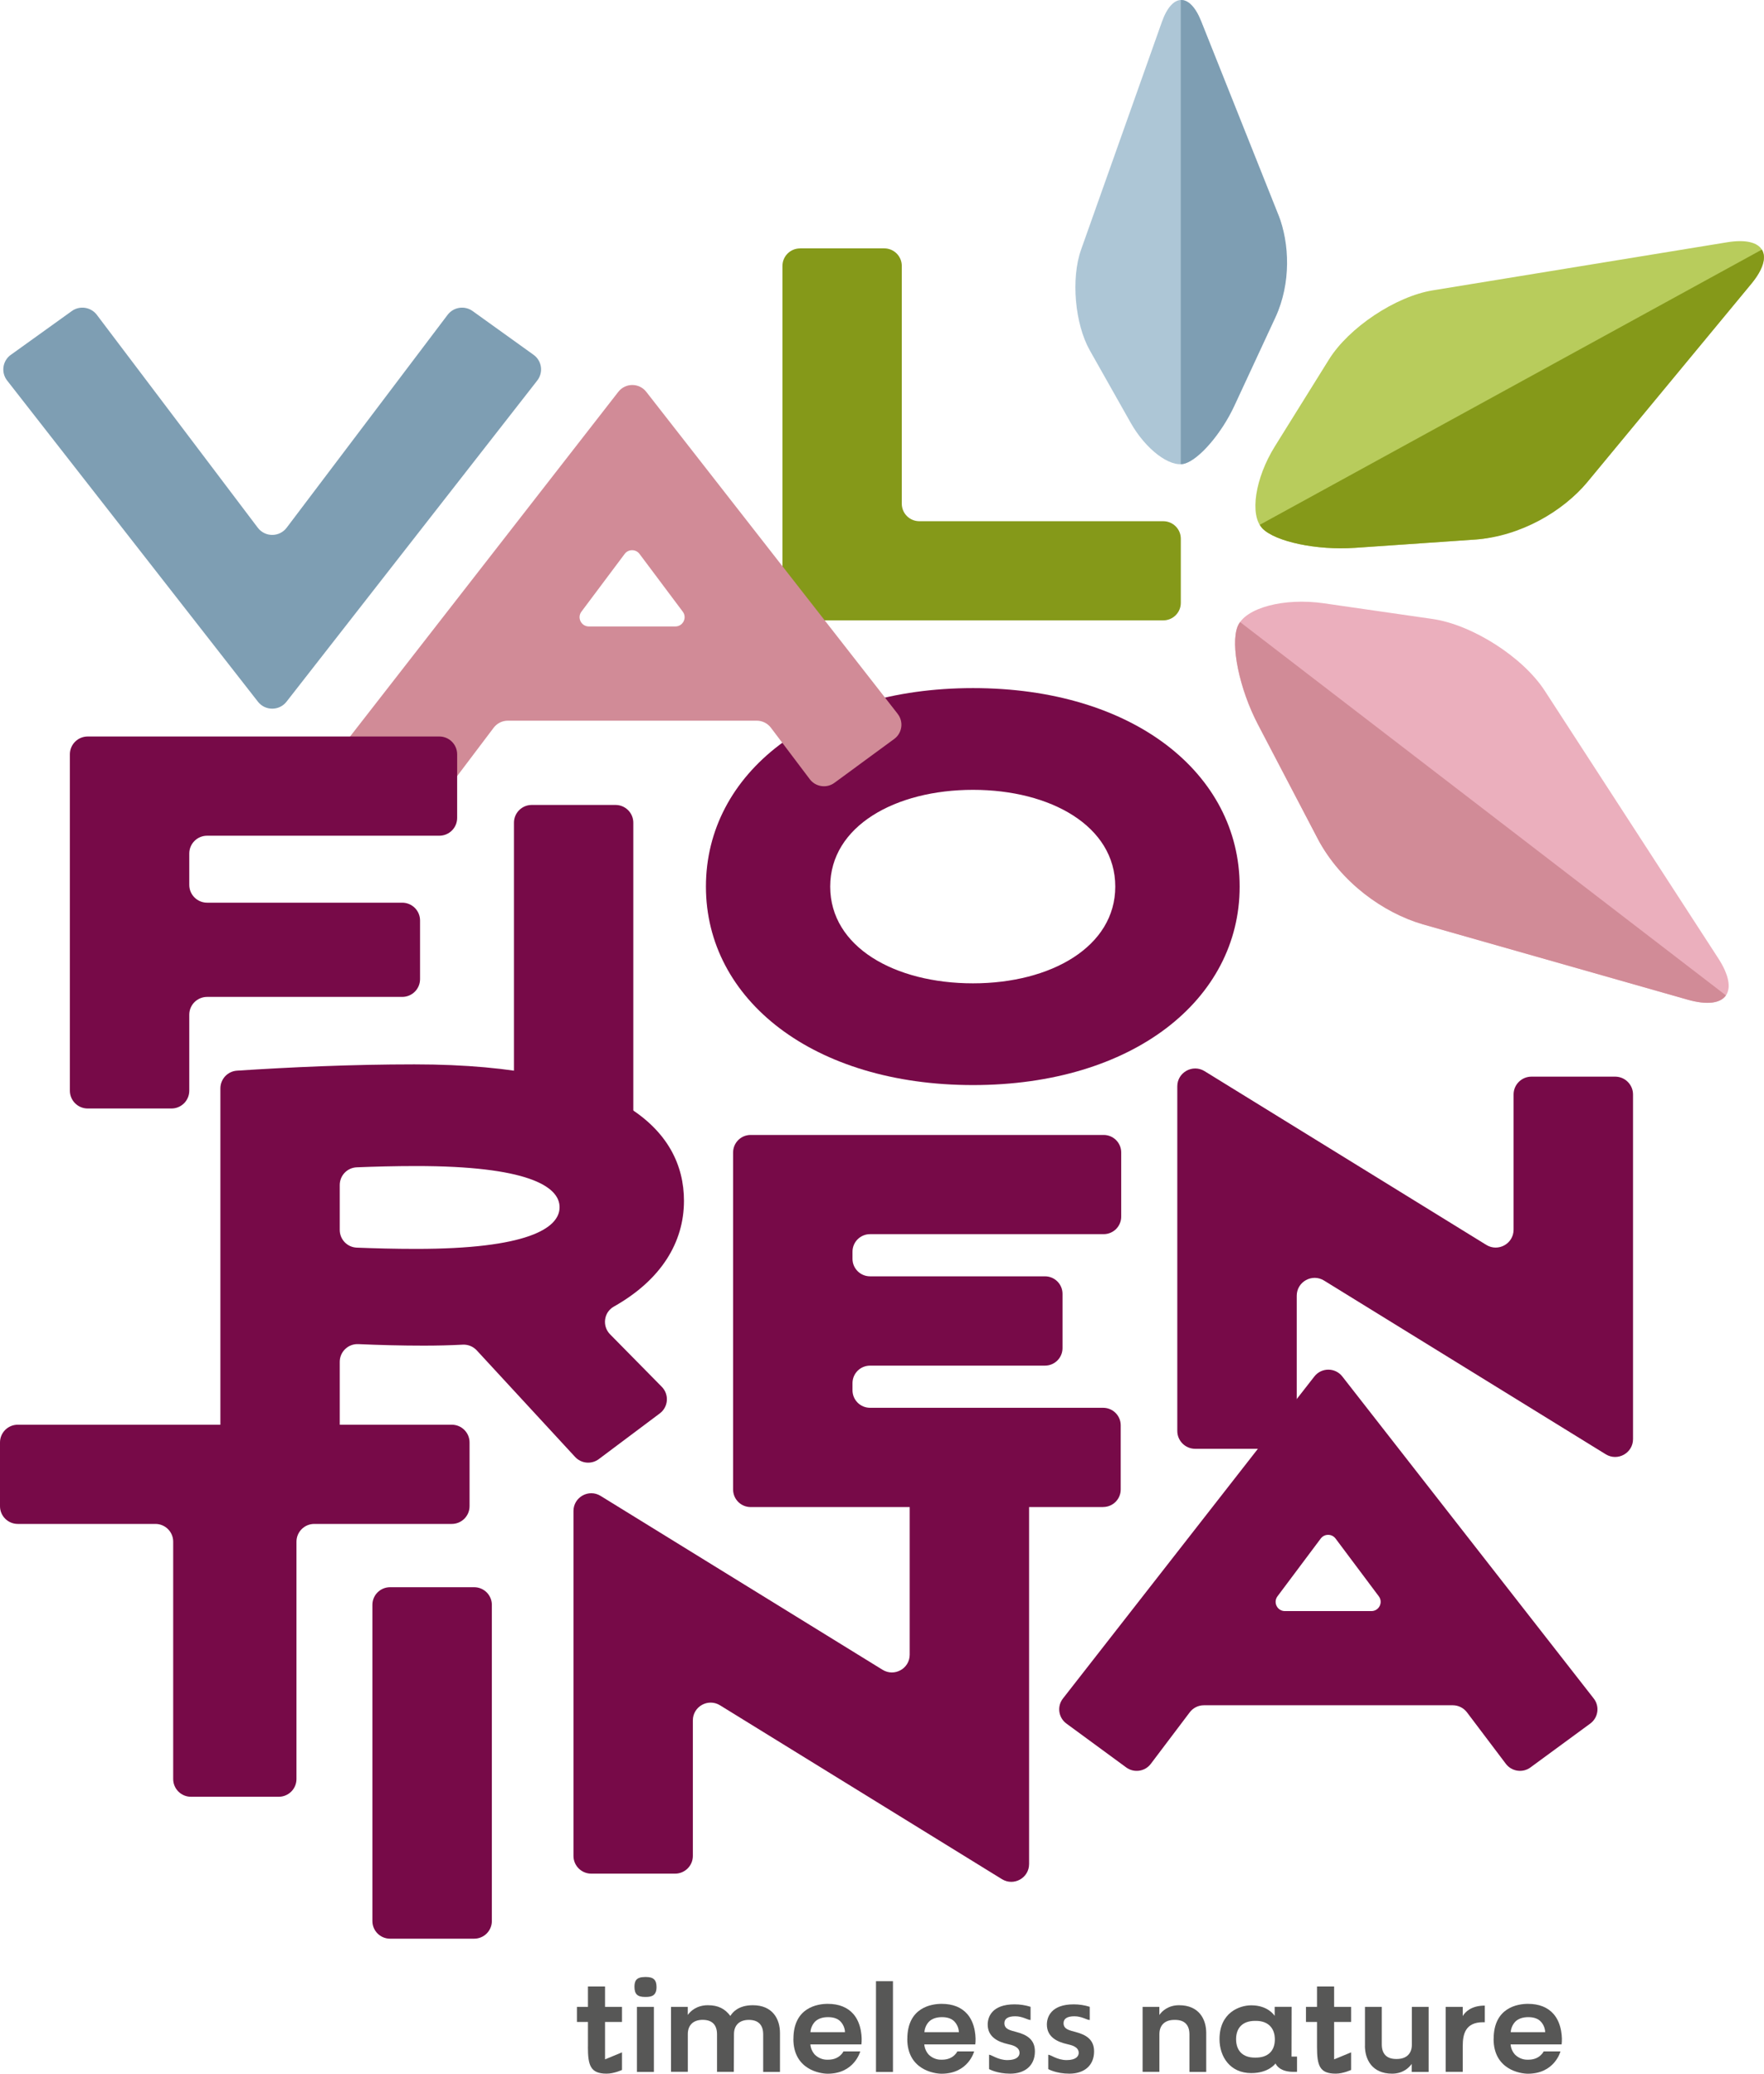
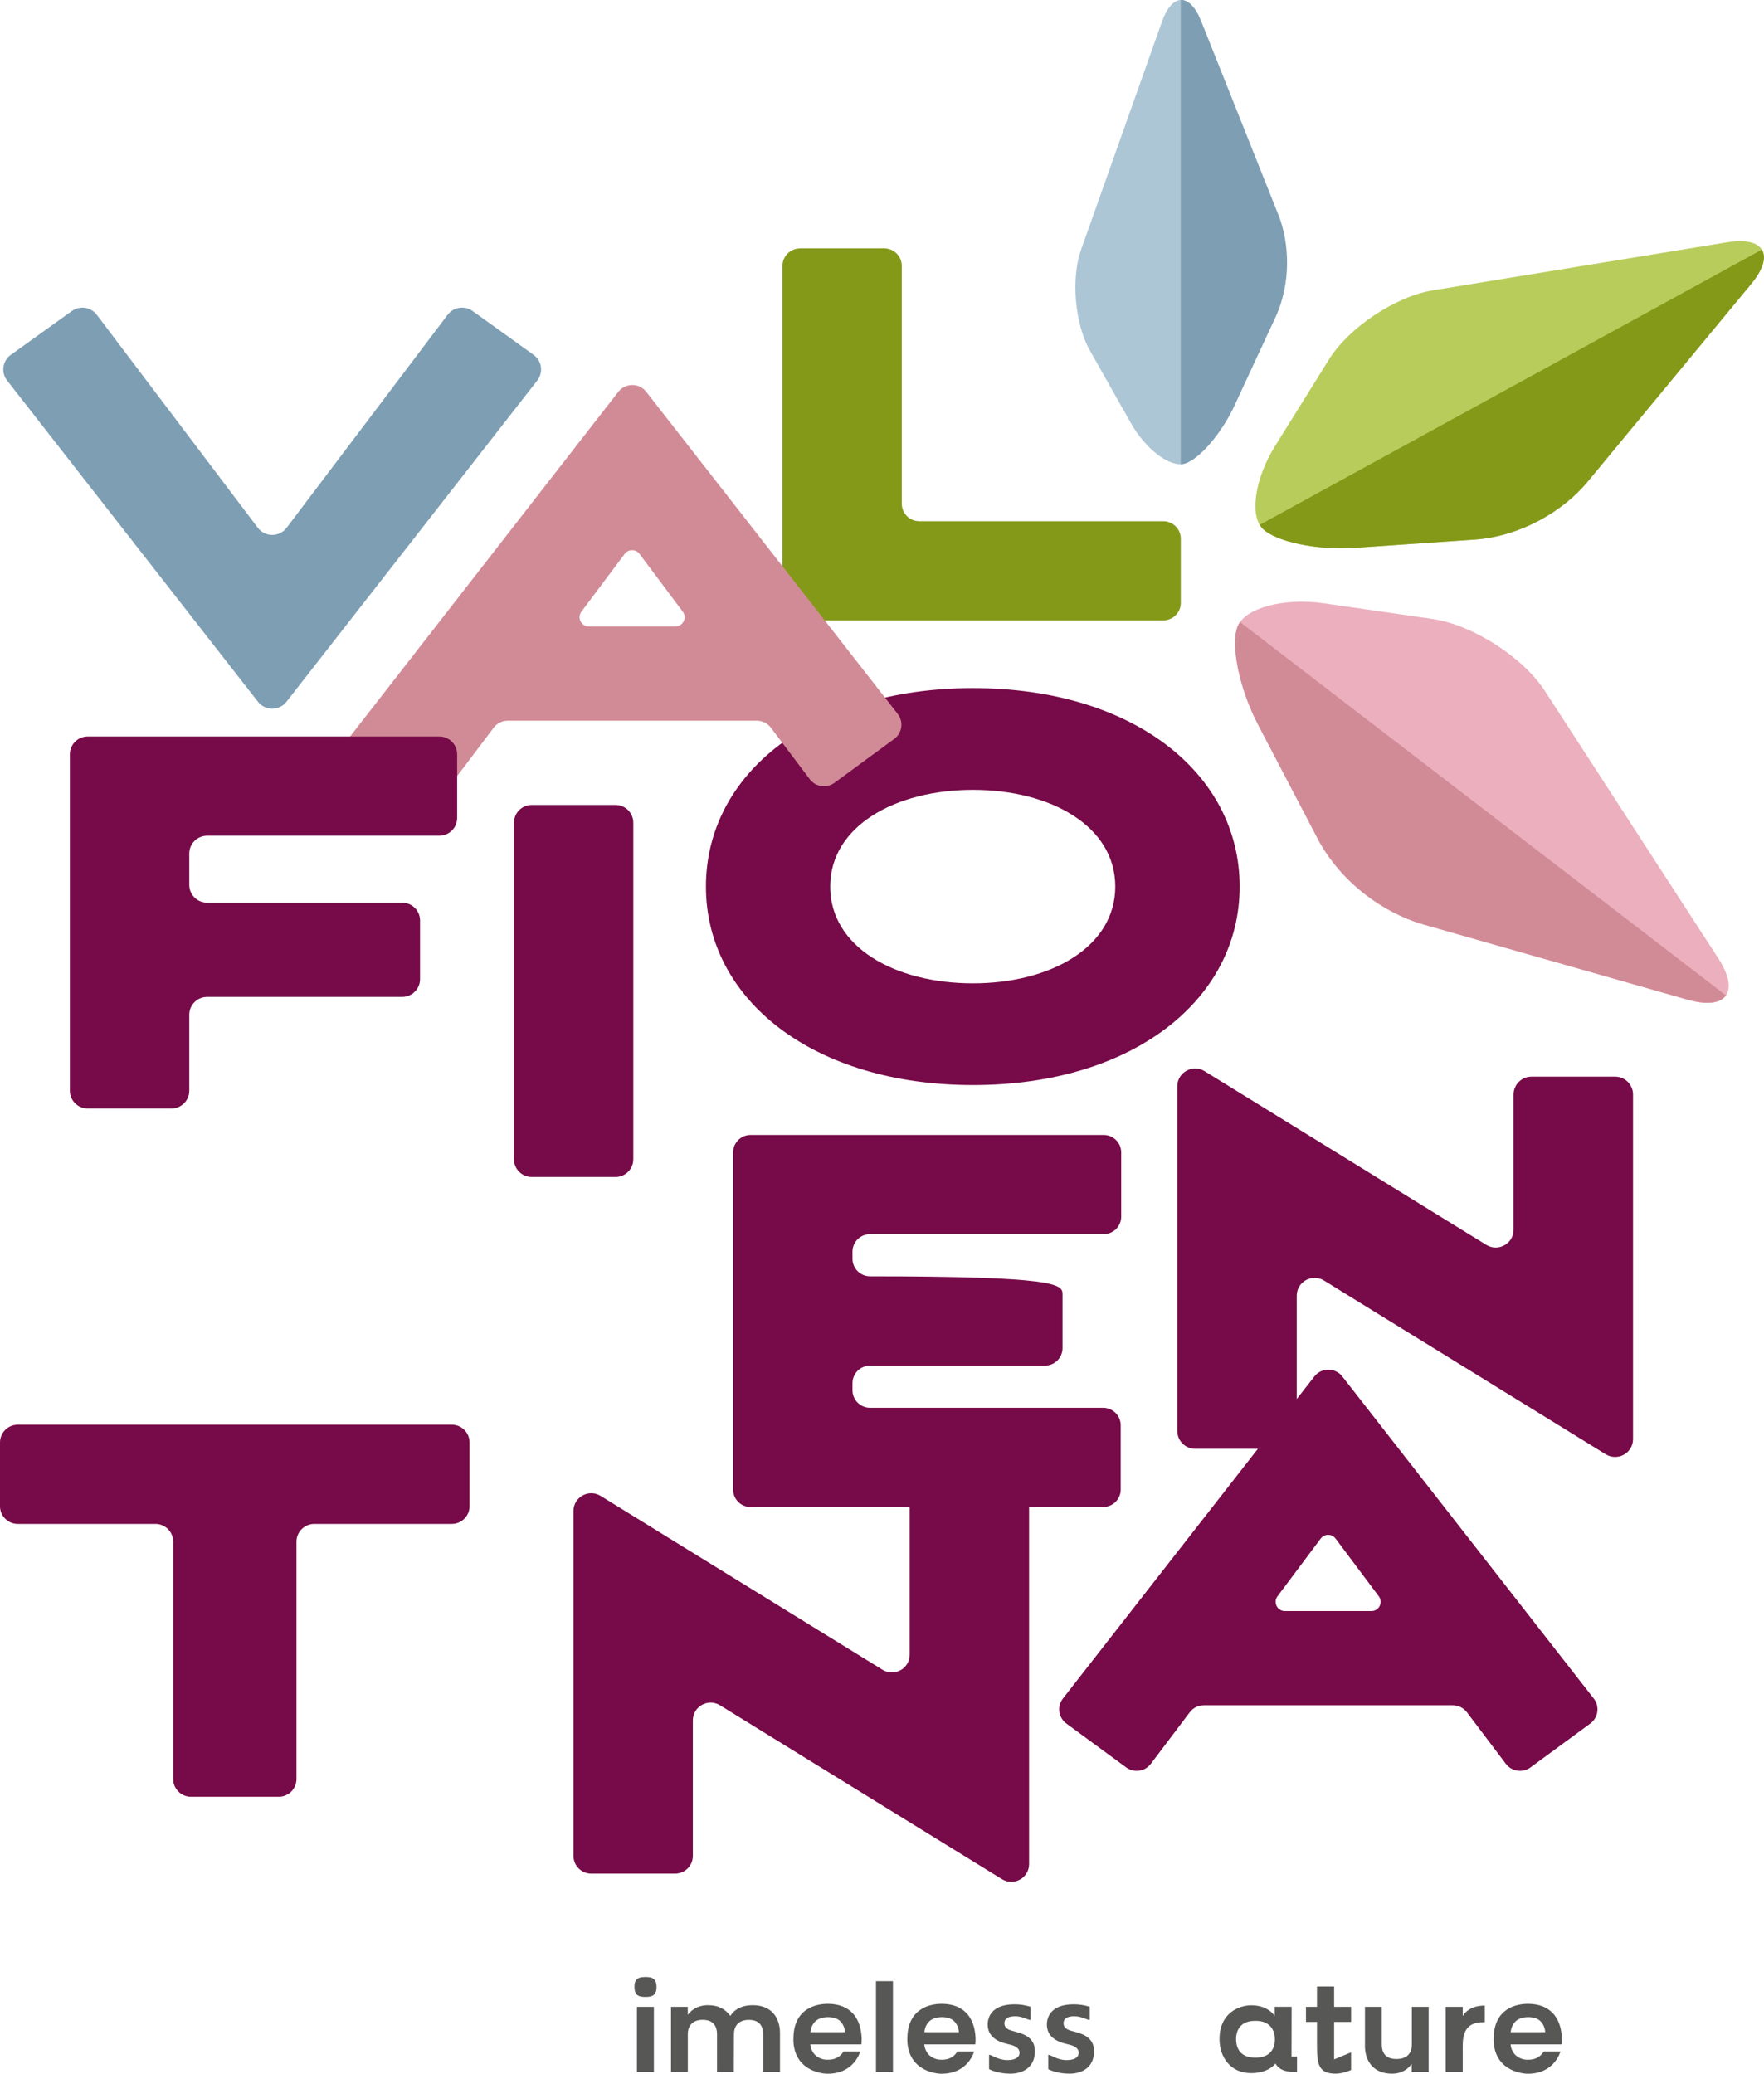
<svg xmlns="http://www.w3.org/2000/svg" width="171" height="201" viewBox="0 0 171 201" fill="none">
  <g clip-path="url(#clip0_61_402)">
    <path d="M77.553 24.074H85.716C86.657 24.074 87.418 24.833 87.418 25.772V48.821C87.418 49.761 88.179 50.52 89.121 50.52H112.764C113.706 50.52 114.466 51.279 114.466 52.218V58.433C114.466 59.372 113.706 60.131 112.764 60.131H77.553C76.611 60.131 75.85 59.372 75.85 58.433V25.777C75.85 24.838 76.611 24.079 77.553 24.079V24.074Z" fill="#859919" />
    <path d="M116.771 103.825L144.08 120.665C145.234 121.376 146.724 120.548 146.724 119.195V106.086C146.724 105.131 147.501 104.356 148.459 104.356H156.569C157.526 104.356 158.303 105.131 158.303 106.086V139.49C158.303 140.843 156.813 141.671 155.659 140.96L128.35 124.12C127.195 123.409 125.705 124.237 125.705 125.59V138.699C125.705 139.654 124.928 140.429 123.97 140.429H115.861C114.903 140.429 114.126 139.654 114.126 138.699V105.295C114.126 103.942 115.616 103.114 116.771 103.825Z" fill="#770A48" />
-     <path d="M46.215 130.887C45.864 130.51 45.369 130.308 44.853 130.335C43.645 130.398 42.379 130.43 41.086 130.43C38.904 130.43 36.749 130.372 34.732 130.282C33.753 130.239 32.934 131.019 32.934 132.001V138.715C32.934 139.665 32.162 140.434 31.209 140.434H23.089C22.137 140.434 21.365 139.665 21.365 138.715V105.492C21.365 104.589 22.067 103.836 22.972 103.777C28.091 103.443 34.072 103.167 40.17 103.167C60.083 103.167 66.303 109.514 66.303 116.393C66.303 120.41 64.1 124.056 59.503 126.646C58.524 127.198 58.353 128.535 59.141 129.332L64.154 134.421C64.883 135.164 64.792 136.38 63.957 137L58.05 141.427C57.342 141.957 56.347 141.867 55.746 141.214L46.215 130.887ZM54.245 117.014C54.245 114.949 51.015 113.022 40.357 113.022C38.255 113.022 36.318 113.076 34.583 113.145C33.657 113.182 32.934 113.941 32.934 114.864V119.211C32.934 120.134 33.657 120.893 34.583 120.93C36.318 120.999 38.255 121.052 40.357 121.052C51.015 121.052 54.245 119.083 54.245 117.014Z" fill="#770A48" />
    <path d="M1.054 34.391L6.96 30.15C7.732 29.593 8.812 29.758 9.387 30.516L24.989 51.151C25.691 52.08 27.085 52.08 27.788 51.151L43.39 30.516C43.965 29.758 45.039 29.593 45.816 30.15L51.723 34.391C52.532 34.969 52.691 36.1 52.08 36.885L27.772 68.017C27.07 68.914 25.707 68.914 25.005 68.017L0.692 36.885C0.08 36.105 0.245 34.969 1.048 34.391H1.054Z" fill="#7E9EB3" />
    <path d="M51.547 78.022H59.668C60.62 78.022 61.392 78.791 61.392 79.741V112.364C61.392 113.314 60.62 114.084 59.668 114.084H51.547C50.595 114.084 49.823 113.314 49.823 112.364V79.741C49.823 78.791 50.595 78.022 51.547 78.022Z" fill="#770A48" />
    <path d="M68.432 85.934C68.432 74.97 78.798 66.696 94.325 66.696C109.853 66.696 120.171 74.97 120.171 85.934C120.171 96.899 109.805 105.173 94.325 105.173C78.846 105.173 68.432 96.899 68.432 85.934ZM108.113 85.934C108.113 80.07 101.844 76.557 94.32 76.557C86.796 76.557 80.479 80.07 80.479 85.934C80.479 91.799 86.748 95.312 94.32 95.312C101.892 95.312 108.113 91.757 108.113 85.934Z" fill="#770A48" />
-     <path d="M106.937 146.076H72.769C71.827 146.076 71.066 145.317 71.066 144.377V111.706C71.066 110.767 71.827 110.008 72.769 110.008H106.985C107.927 110.008 108.688 110.767 108.688 111.706V117.926C108.688 118.866 107.927 119.624 106.985 119.624H84.343C83.401 119.624 82.64 120.383 82.64 121.323V122.013C82.64 122.952 83.401 123.711 84.343 123.711H101.296C102.238 123.711 102.999 124.47 102.999 125.409V130.669C102.999 131.608 102.238 132.367 101.296 132.367H84.343C83.401 132.367 82.64 133.126 82.64 134.065V134.755C82.64 135.695 83.401 136.454 84.343 136.454H106.937C107.879 136.454 108.64 137.213 108.64 138.152V144.372C108.64 145.311 107.879 146.07 106.937 146.07V146.076Z" fill="#770A48" />
+     <path d="M106.937 146.076H72.769C71.827 146.076 71.066 145.317 71.066 144.377V111.706C71.066 110.767 71.827 110.008 72.769 110.008H106.985C107.927 110.008 108.688 110.767 108.688 111.706V117.926C108.688 118.866 107.927 119.624 106.985 119.624H84.343C83.401 119.624 82.64 120.383 82.64 121.323V122.013C82.64 122.952 83.401 123.711 84.343 123.711C102.238 123.711 102.999 124.47 102.999 125.409V130.669C102.999 131.608 102.238 132.367 101.296 132.367H84.343C83.401 132.367 82.64 133.126 82.64 134.065V134.755C82.64 135.695 83.401 136.454 84.343 136.454H106.937C107.879 136.454 108.64 137.213 108.64 138.152V144.372C108.64 145.311 107.879 146.07 106.937 146.07V146.076Z" fill="#770A48" />
    <path d="M1.724 138.094H43.794C44.747 138.094 45.518 138.863 45.518 139.813V145.991C45.518 146.941 44.747 147.71 43.794 147.71H30.464C29.512 147.71 28.74 148.48 28.74 149.43V172.437C28.74 173.387 27.969 174.156 27.016 174.156H18.513C17.56 174.156 16.789 173.387 16.789 172.437V149.43C16.789 148.48 16.017 147.71 15.065 147.71H1.724C0.772 147.71 0 146.941 0 145.991V139.813C0 138.863 0.772 138.094 1.724 138.094Z" fill="#770A48" />
-     <path d="M37.813 153.845H45.965C46.913 153.845 47.679 154.609 47.679 155.554V186.203C47.679 187.148 46.913 187.912 45.965 187.912H37.813C36.866 187.912 36.1 187.148 36.1 186.203V155.554C36.1 154.609 36.866 153.845 37.813 153.845Z" fill="#770A48" />
    <path d="M58.22 144.993L85.556 161.849C86.705 162.555 88.185 161.732 88.185 160.384V143.985C88.185 143.035 88.956 142.265 89.909 142.265H98.034C98.987 142.265 99.758 143.035 99.758 143.985V180.679C99.758 182.027 98.279 182.849 97.13 182.144L69.794 165.288C68.645 164.582 67.165 165.405 67.165 166.753V179.888C67.165 180.838 66.394 181.607 65.441 181.607H57.316C56.363 181.607 55.592 180.838 55.592 179.888V146.458C55.592 145.11 57.076 144.287 58.22 144.993Z" fill="#770A48" />
    <path d="M154.493 164.63L130.122 133.418C129.435 132.537 128.1 132.537 127.413 133.418L103.042 164.63C102.446 165.389 102.6 166.493 103.377 167.06L109.172 171.312C109.927 171.869 110.997 171.715 111.561 170.961L115.329 165.973C115.653 165.543 116.159 165.288 116.701 165.288H140.834C141.371 165.288 141.882 165.543 142.206 165.973L145.974 170.961C146.538 171.71 147.608 171.869 148.363 171.312L154.158 167.06C154.935 166.487 155.089 165.389 154.493 164.63ZM132.947 156.159H124.556C123.816 156.159 123.396 155.316 123.837 154.727L128.03 149.127C128.387 148.65 129.111 148.65 129.467 149.127L133.66 154.727C134.102 155.316 133.682 156.159 132.942 156.159H132.947Z" fill="#770A48" />
    <path d="M119.644 39.342C118.399 42.028 116.223 44.549 114.812 44.941C113.402 45.334 111.056 43.551 109.603 40.972L105.644 33.961C104.191 31.381 103.808 26.992 104.798 24.201L112.636 2.112C113.626 -0.679 115.334 -0.711 116.43 2.038L123.922 20.831C125.019 23.58 124.896 28.027 123.651 30.713L119.644 39.342Z" fill="#ADC6D6" />
    <path d="M123.922 20.831L116.43 2.043C115.871 0.648 115.158 -0.026 114.461 0.005V44.989C114.584 44.989 114.706 44.974 114.818 44.942C116.228 44.549 118.404 42.028 119.649 39.343L123.656 30.713C125.157 27.47 125.024 23.58 123.928 20.831H123.922Z" fill="#7E9EB3" />
    <path d="M131.303 53.099C127.658 53.348 123.646 52.504 122.379 51.22C121.113 49.935 121.661 46.353 123.587 43.259L128.829 34.842C130.755 31.748 135.283 28.733 138.886 28.144L167.429 23.484C171.032 22.895 172.08 24.716 169.755 27.523L153.865 46.73C151.54 49.543 146.655 52.042 143.01 52.297L131.298 53.104L131.303 53.099Z" fill="#B8CC5C" />
    <path d="M153.871 46.73L169.76 27.523C170.941 26.096 171.25 24.928 170.792 24.196L122.119 50.87C122.198 50.997 122.283 51.119 122.379 51.225C123.64 52.51 127.658 53.354 131.303 53.104L143.015 52.297C147.411 51.99 151.545 49.543 153.871 46.73Z" fill="#859919" />
    <path d="M121.954 70.241C120.144 66.781 119.256 62.492 119.979 60.709C120.703 58.921 124.46 57.917 128.328 58.475L138.854 59.993C142.723 60.55 147.629 63.687 149.752 66.961L166.567 92.887C168.691 96.161 167.35 97.966 163.593 96.894L137.891 89.58C134.129 88.508 129.574 84.804 127.764 81.349L121.954 70.241Z" fill="#EBAFBD" />
    <path d="M137.891 89.581L163.593 96.894C165.503 97.435 166.786 97.239 167.307 96.48L120.213 60.295C120.118 60.428 120.038 60.561 119.979 60.704C119.256 62.493 120.144 66.781 121.954 70.236L127.764 81.344C129.951 85.515 134.129 88.508 137.891 89.575V89.581Z" fill="#D18B97" />
    <path d="M87.019 69.19L62.648 37.979C61.961 37.098 60.626 37.098 59.939 37.979L33.535 71.902C32.939 72.661 33.093 73.76 33.87 74.333L41.698 75.877C42.453 76.435 43.523 76.281 44.087 75.527L47.855 70.538C48.179 70.109 48.685 69.854 49.227 69.854H73.359C73.897 69.854 74.408 70.109 74.732 70.538L78.5 75.527C79.064 76.275 80.133 76.435 80.889 75.877L86.684 71.626C87.461 71.053 87.615 69.955 87.019 69.196V69.19ZM65.473 60.72H57.082C56.342 60.72 55.922 59.876 56.363 59.287L60.556 53.688C60.913 53.21 61.637 53.21 61.993 53.688L66.186 59.287C66.628 59.876 66.208 60.72 65.468 60.72H65.473Z" fill="#D18B97" />
    <path d="M6.774 105.725V73.112C6.774 72.157 7.551 71.387 8.503 71.387H42.586C43.544 71.387 44.316 72.162 44.316 73.112V79.279C44.316 80.234 43.539 81.004 42.586 81.004H20.077C19.119 81.004 18.348 81.779 18.348 82.729V85.77C18.348 86.725 19.125 87.495 20.077 87.495H38.989C39.947 87.495 40.719 88.269 40.719 89.219V94.903C40.719 95.859 39.942 96.628 38.989 96.628H20.077C19.119 96.628 18.348 97.403 18.348 98.353V105.72C18.348 106.675 17.571 107.444 16.618 107.444H8.503C7.546 107.444 6.774 106.67 6.774 105.72V105.725Z" fill="#770A48" />
-     <path d="M56.996 198.399V195.984H55.927V194.52H56.996V192.545H58.651V194.52H60.296V195.984H58.651V199.609L60.296 198.93V200.634C60.296 200.634 59.535 200.994 58.811 200.994C57.246 200.994 56.991 200.22 56.991 198.394L56.996 198.399Z" fill="#575756" />
    <path d="M62.531 191.627H62.626C63.35 191.627 63.643 191.909 63.643 192.599C63.643 193.384 63.228 193.559 62.616 193.559H62.52C61.786 193.559 61.504 193.278 61.504 192.572C61.504 191.999 61.679 191.627 62.531 191.627ZM61.743 194.52H63.387V200.825H61.743V194.52Z" fill="#575756" />
    <path d="M65.042 194.52H66.671V195.306C66.926 194.945 67.527 194.361 68.624 194.361C69.624 194.361 70.278 194.706 70.8 195.401C71.002 195.067 71.561 194.361 72.976 194.361C74.913 194.361 75.61 195.719 75.61 197.052V200.825H73.982V197.184C73.982 196.266 73.503 195.783 72.593 195.783C71.683 195.783 71.151 196.293 71.151 197.168L71.135 200.82H69.507V197.179C69.507 196.261 69.028 195.778 68.118 195.778C67.208 195.778 66.676 196.287 66.676 197.163V200.814H65.048V194.509L65.042 194.52Z" fill="#575756" />
    <path d="M76.914 197.625C76.914 194.573 79.255 194.228 80.24 194.228C81.32 194.228 82.15 194.562 82.725 195.215C83.539 196.149 83.582 197.577 83.502 198.161H78.558C78.585 198.522 78.734 198.867 78.984 199.148C79.303 199.466 79.761 199.657 80.213 199.641H80.293C81.4 199.641 81.762 198.84 81.762 198.84H83.39C83.39 198.84 82.826 201 80.235 201C79.5 201 76.909 200.602 76.909 197.63L76.914 197.625ZM81.911 196.972C81.9 196.6 81.751 196.239 81.496 195.958C81.23 195.666 80.815 195.518 80.277 195.518H80.261C79.74 195.518 79.287 195.666 79.005 195.958C78.739 196.239 78.59 196.6 78.564 196.972H81.906H81.911Z" fill="#575756" />
    <path d="M84.917 192.031H86.562V200.83H84.917V192.031Z" fill="#575756" />
    <path d="M87.956 197.625C87.956 194.573 90.297 194.228 91.282 194.228C92.362 194.228 93.192 194.562 93.767 195.215C94.581 196.149 94.623 197.577 94.543 198.161H89.6C89.627 198.522 89.776 198.867 90.026 199.148C90.345 199.466 90.803 199.657 91.255 199.641H91.335C92.442 199.641 92.803 198.84 92.803 198.84H94.432C94.432 198.84 93.873 201 91.276 201C90.542 201 87.951 200.602 87.951 197.63L87.956 197.625ZM92.953 196.972C92.936 196.6 92.793 196.239 92.537 195.958C92.271 195.666 91.856 195.518 91.319 195.518H91.308C90.787 195.518 90.334 195.666 90.052 195.958C89.786 196.239 89.637 196.6 89.611 196.972H92.953Z" fill="#575756" />
    <path d="M95.879 200.56V199.159C96.119 199.159 96.747 199.679 97.656 199.679C98.567 199.679 98.832 199.307 98.832 198.983C98.832 198.384 98.125 198.224 97.699 198.129C96.763 197.917 95.746 197.45 95.746 196.234C95.746 195.555 96.108 194.276 98.354 194.276C98.875 194.276 99.397 194.355 99.902 194.515V195.794C99.636 195.794 99.115 195.433 98.418 195.433C97.683 195.433 97.364 195.688 97.364 196.102C97.364 196.701 97.954 196.797 98.529 196.956C99.546 197.221 100.322 197.688 100.322 198.835C100.322 200.236 99.333 200.995 97.928 200.995C96.645 200.995 95.885 200.554 95.885 200.554L95.879 200.56Z" fill="#575756" />
    <path d="M101.616 200.56V199.159C101.855 199.159 102.483 199.679 103.393 199.679C104.303 199.679 104.569 199.307 104.569 198.983C104.569 198.384 103.861 198.224 103.435 198.129C102.499 197.917 101.483 197.45 101.483 196.234C101.483 195.555 101.844 194.276 104.09 194.276C104.611 194.276 105.133 194.355 105.638 194.515V195.794C105.372 195.794 104.851 195.433 104.154 195.433C103.419 195.433 103.1 195.688 103.1 196.102C103.1 196.701 103.691 196.797 104.266 196.956C105.282 197.221 106.059 197.688 106.059 198.835C106.059 200.236 105.069 200.995 103.664 200.995C102.382 200.995 101.621 200.554 101.621 200.554L101.616 200.56Z" fill="#575756" />
-     <path d="M110.758 194.52H112.386V195.306C112.641 194.934 113.243 194.361 114.296 194.361C116.233 194.361 116.93 195.719 116.93 197.052V200.825H115.302V197.184C115.302 196.266 114.823 195.783 113.913 195.783H113.833C112.923 195.783 112.391 196.293 112.391 197.168V200.82H110.763V194.515L110.758 194.52Z" fill="#575756" />
    <path d="M118.218 197.651C118.218 195.077 120.155 194.371 121.294 194.371C122.869 194.371 123.486 195.279 123.566 195.395V194.514H125.21L125.2 199.339H125.732V200.819H125.386C124.21 200.819 123.784 200.299 123.646 200.007C123.646 200.007 123.002 200.941 121.294 200.941C119.261 200.941 118.218 199.37 118.218 197.651ZM121.64 199.439H121.735C122.911 199.439 123.582 198.797 123.582 197.677C123.582 196.558 122.911 195.878 121.751 195.878H121.656C120.496 195.878 119.825 196.521 119.825 197.651C119.825 198.781 120.48 199.439 121.64 199.439Z" fill="#575756" />
    <path d="M127.669 198.399V195.984H126.599V194.52H127.669V192.545H129.329V194.52H130.973V195.984H129.329V199.609L130.973 198.93V200.634C130.973 200.634 130.212 200.994 129.489 200.994C127.924 200.994 127.669 200.22 127.669 198.394V198.399Z" fill="#575756" />
    <path d="M132.319 198.293V194.52H133.948V198.161C133.948 199.079 134.427 199.572 135.337 199.572H135.406C136.326 199.572 136.864 199.068 136.864 198.187V194.52H138.492V200.825H136.848V200.05C136.592 200.411 136.007 200.995 134.948 200.995C133.011 200.995 132.314 199.62 132.314 198.288L132.319 198.293Z" fill="#575756" />
    <path d="M140.142 194.52H141.797V195.412C142.026 195.024 142.611 194.398 143.936 194.398V196.011H143.75C142.052 196.011 141.797 197.184 141.797 198.288V200.82H140.142V194.515V194.52Z" fill="#575756" />
    <path d="M144.793 197.625C144.793 194.573 147.134 194.228 148.118 194.228C149.199 194.228 150.029 194.562 150.603 195.215C151.418 196.149 151.46 197.577 151.38 198.161H146.437C146.463 198.522 146.612 198.867 146.863 199.148C147.182 199.466 147.639 199.657 148.092 199.641H148.172C149.278 199.641 149.64 198.84 149.64 198.84H151.269C151.269 198.84 150.71 201 148.113 201C147.379 201 144.787 200.602 144.787 197.63L144.793 197.625ZM149.789 196.972C149.773 196.6 149.63 196.239 149.374 195.958C149.108 195.666 148.693 195.518 148.156 195.518H148.145C147.624 195.518 147.171 195.666 146.889 195.958C146.623 196.239 146.474 196.6 146.448 196.972H149.789Z" fill="#575756" />
  </g>
  <defs>
    <clipPath id="clip0_61_402">
      <rect width="171" height="201" fill="white" />
    </clipPath>
  </defs>
</svg>